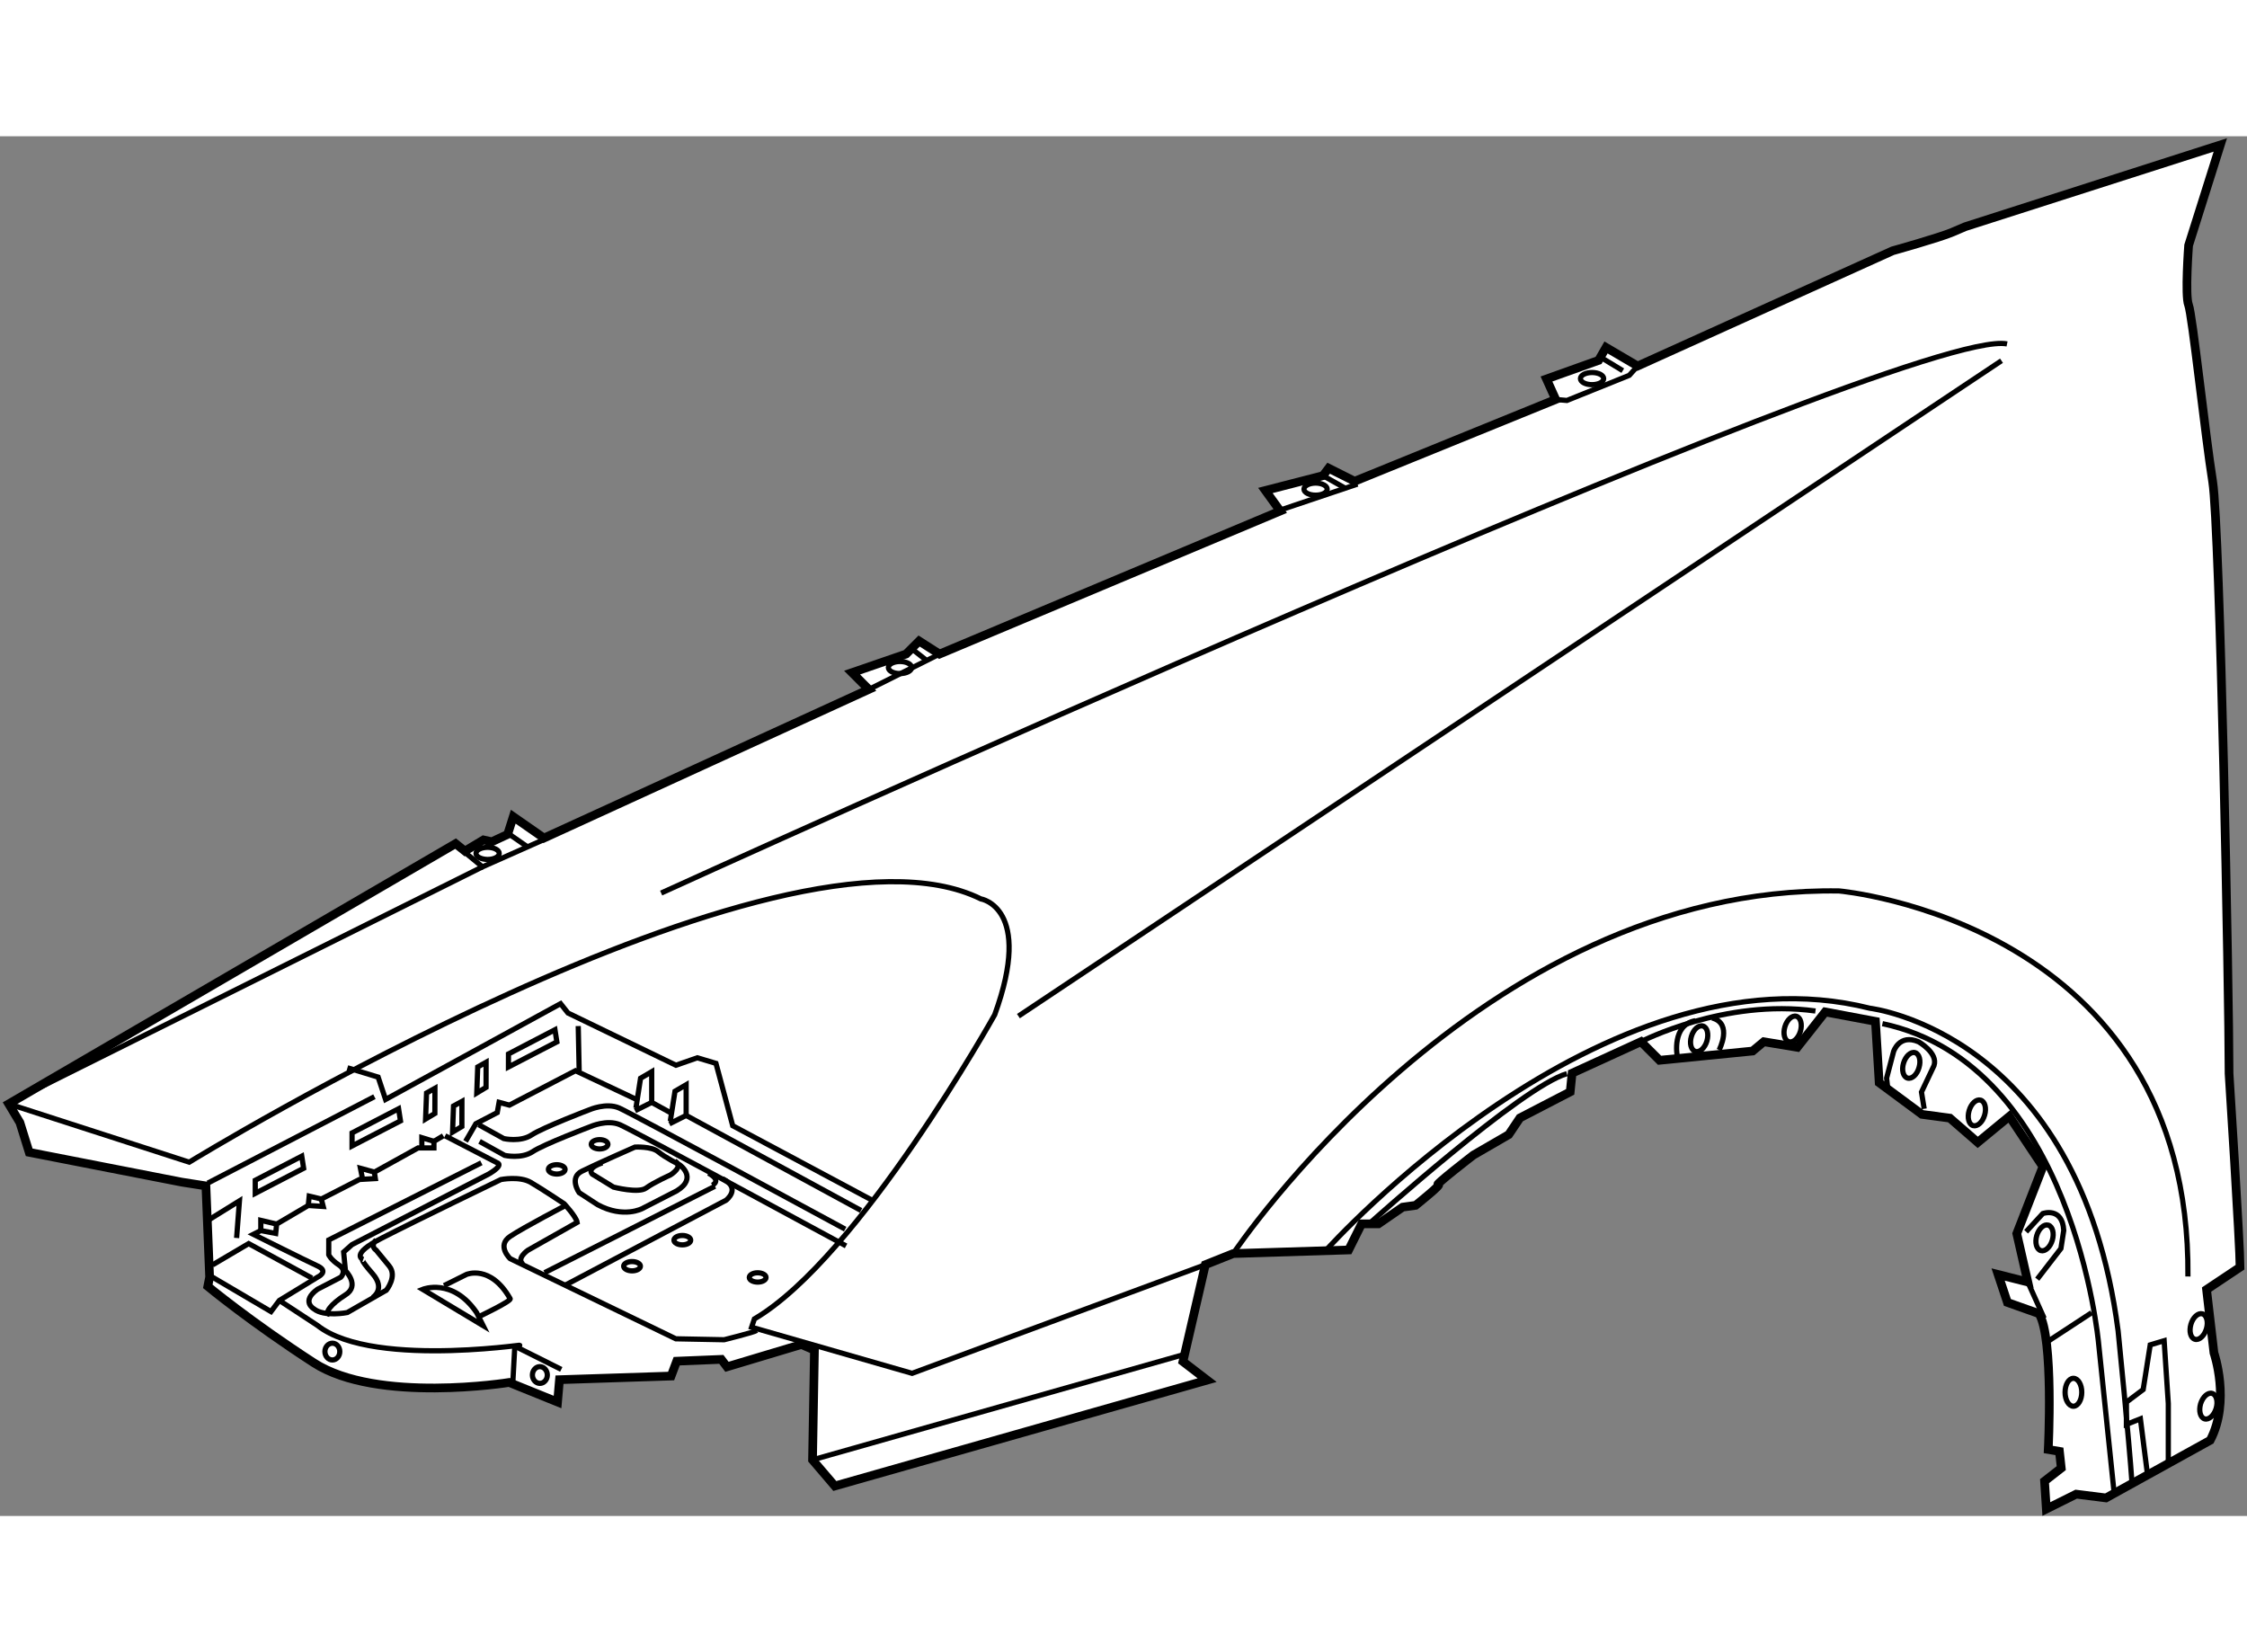
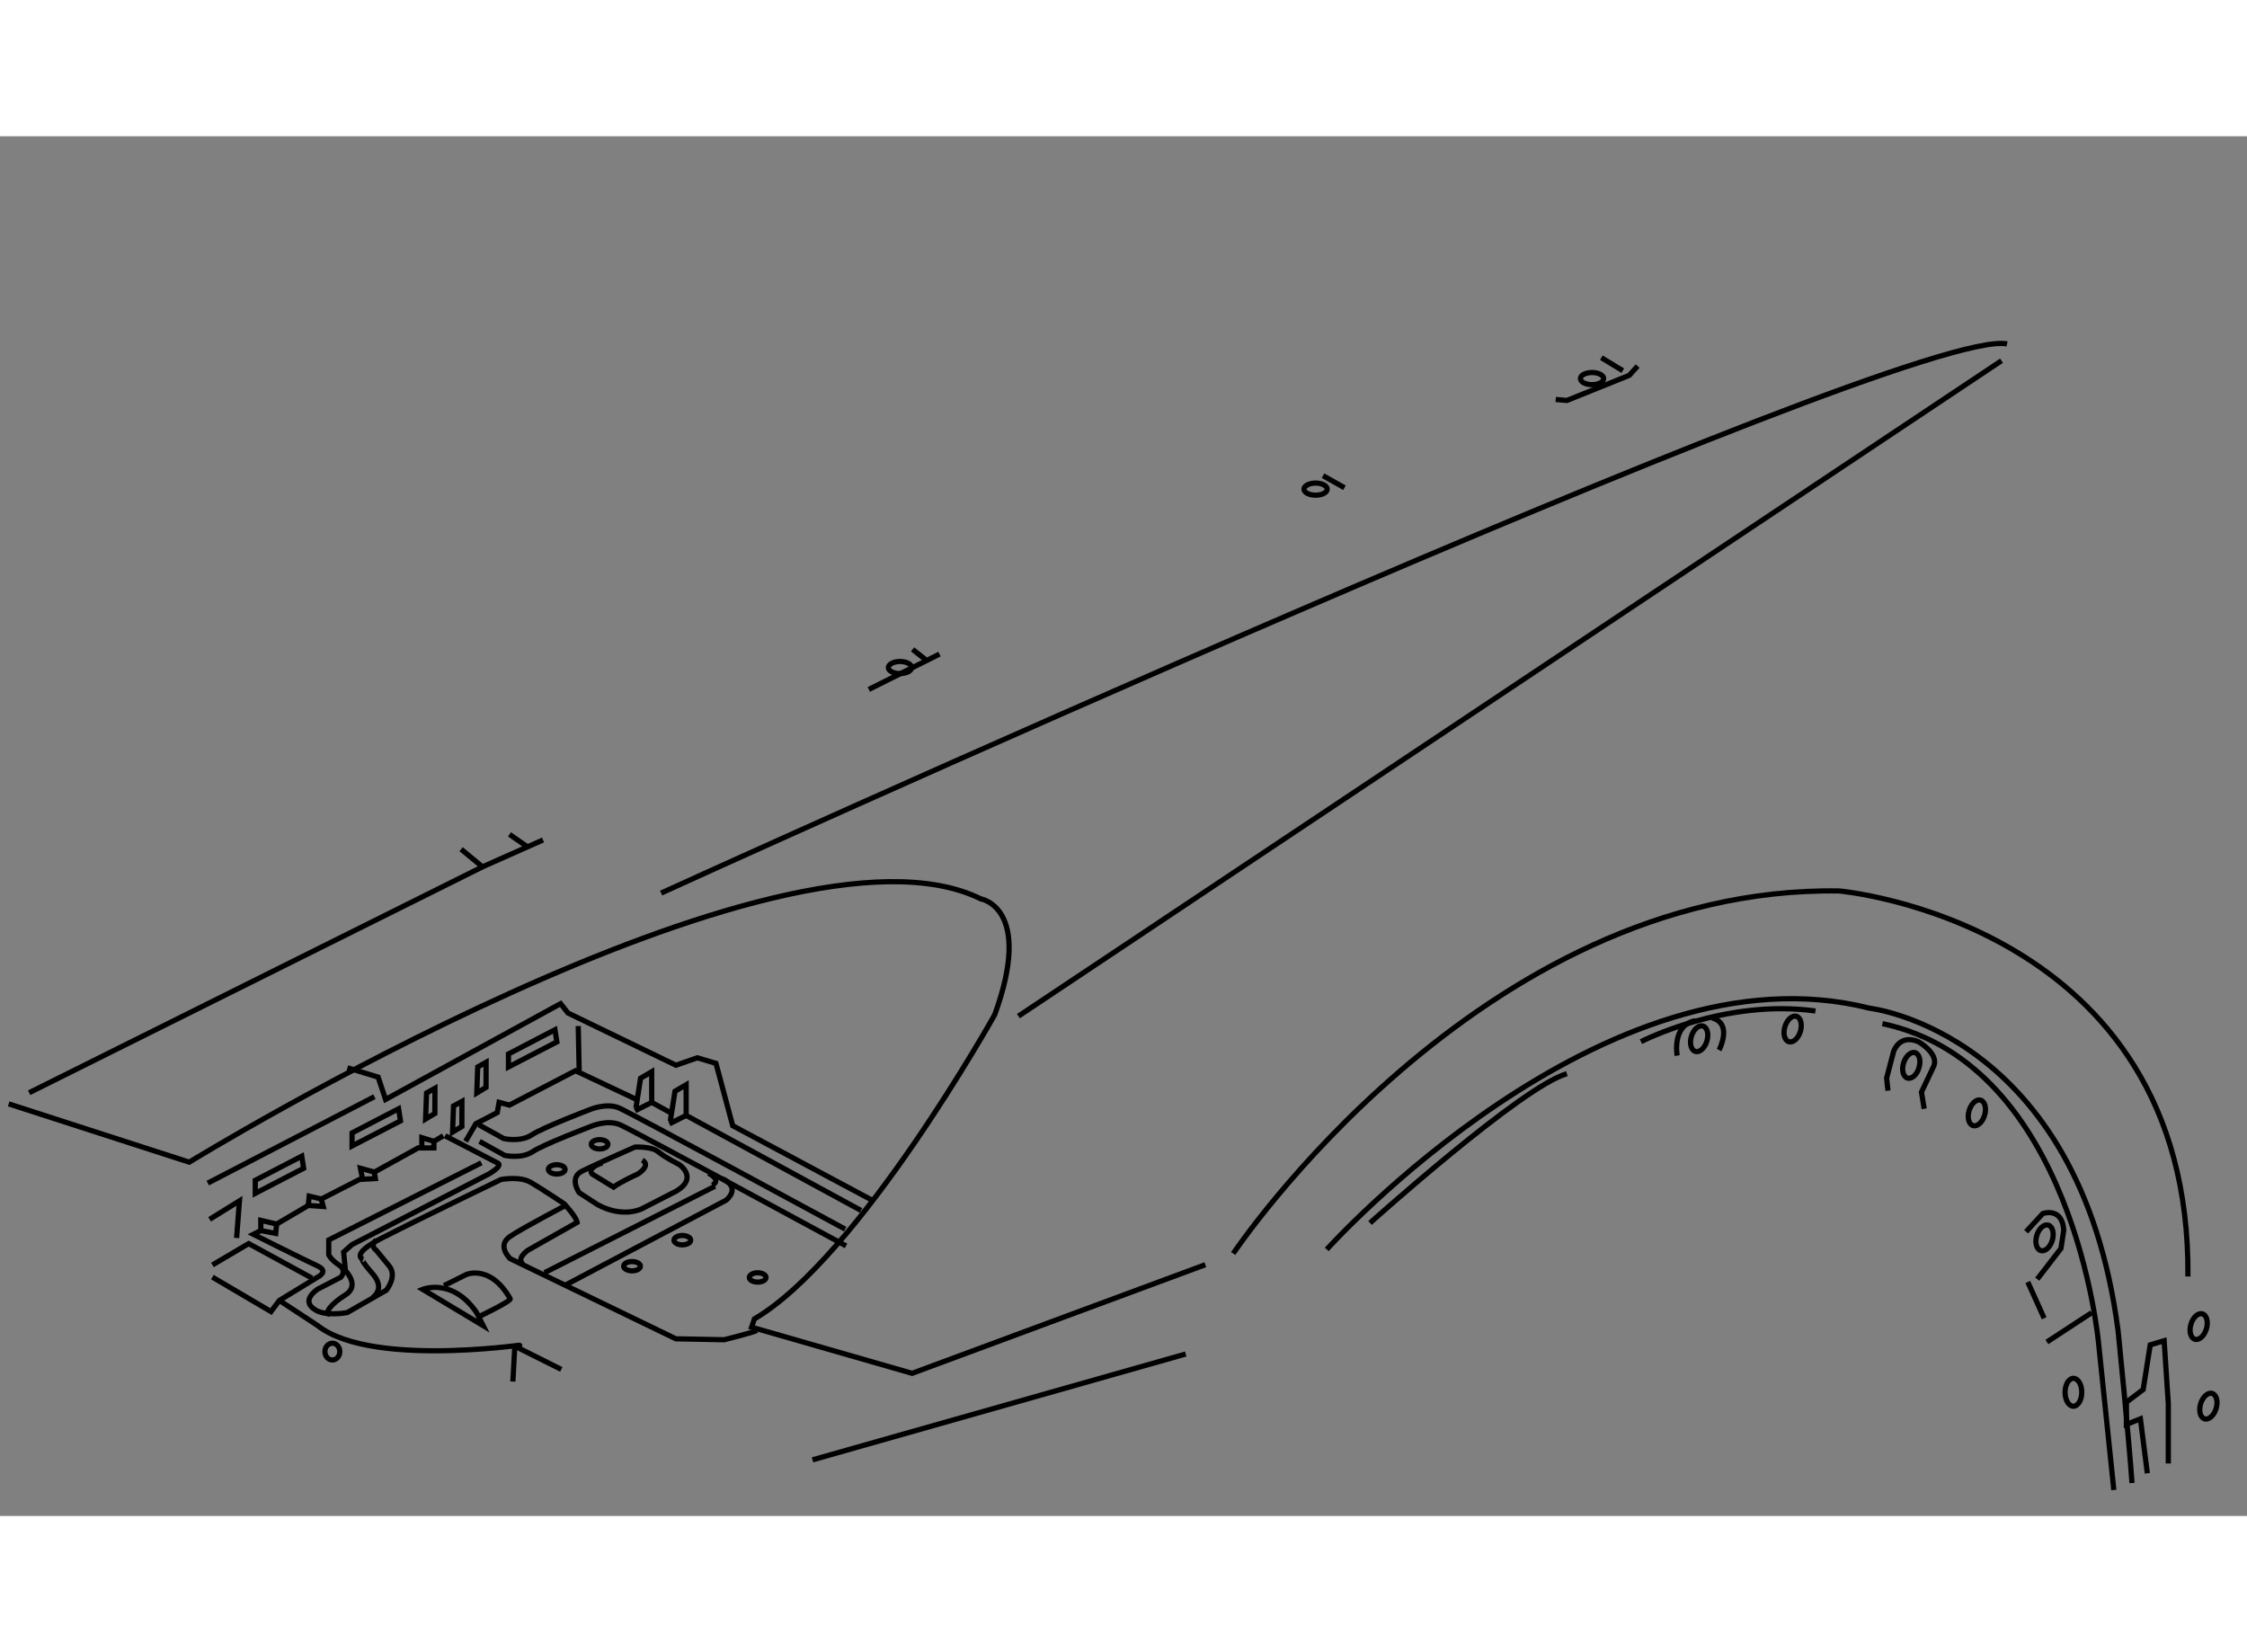
<svg xmlns="http://www.w3.org/2000/svg" version="1.1" x="0px" y="0px" width="244.8px" height="180px" viewBox="48.591 30.047 129.301 79.393" enable-background="new 0 0 244.8 180" xml:space="preserve">
  <rect x="48.591" y="30.047" width="129.301" height="79.393" fill="#808080" stroke="none" />
  <g>
-     <path fill="#FFFFFF" stroke="#000000" stroke-width="0.5" d="M161.68,35.25l14.677-4.703l-1.825,5.782     c0,0-0.217,2.891-0.004,3.425c0.217,0.539,0.96,7.5,1.389,10.175c0.424,2.68,0.943,29.453,0.943,34.058     c0,0,0.632,9.856,0.632,11.138l-1.927,1.286l0.424,3.642c0,0,0.967,2.783-0.214,5.033l-5.998,3.316l-1.715-0.217l-1.717,0.855     l-0.104-1.604l0.962-0.749l-0.105-0.964l-0.643-0.108c0,0,0.327-6.427-0.532-7.818l-1.818-0.644l-0.535-1.608l1.709,0.432     l-0.635-2.785l1.503-3.854l-1.929-2.894l-1.82,1.498l-1.605-1.395l-1.606-0.216l-2.461-1.821l-0.214-3.53l-2.891-0.544     l-1.605,2.036l-1.93-0.32l-0.644,0.535l-5.354,0.531l-1.069-1.07l-3.964,1.813l-0.109,1.074l-2.892,1.499l-0.645,0.962     l-2.032,1.177c0,0-2.359,1.818-2.038,1.713c0.322-0.107-1.286,1.179-1.286,1.179l-0.749,0.104l-1.395,0.962h-0.965l-0.748,1.502     l-6.641,0.207l-1.604,0.642l-1.289,5.573l1.392,1.068l-21.424,6.092l-1.283-1.502l0.11-6.317l-0.751-0.324l-4.283,1.285     l-0.324-0.429l-2.568,0.105l-0.322,0.855l-6.423,0.21l-0.112,1.285l-2.782-1.126c0,0-7.605,1.228-11.244-1.132     c-3.639-2.357-6.1-4.397-6.1-4.397l0.105-0.532l-0.213-5.249l-1.388-0.217l-8.782-1.716l-0.534-1.713l-0.643-1.073l25.714-14.977     l0.536,0.429l1.069-0.642l0.481,0.105l0.91-0.425l0.322-1.017l1.768,1.23l18.693-8.554l-0.964-0.966l3.109-1.07l0.75-0.748     l1.174,0.75l19.605-8.232l-0.854-1.181l3.316-0.853l0.324-0.428l1.496,0.75l11.571-4.707l-0.532-1.178l2.997-1.071l0.429-0.744     l1.82,1.069l14.673-6.631c0,0,2.681-0.748,3.432-1.068L161.68,35.25z" />
    <polyline fill="none" stroke="#000000" stroke-width="0.3" points="60.815,94.997 62.899,93.768 66.542,95.753   " />
    <path fill="none" stroke="#000000" stroke-width="0.3" d="M74.098,87.563l-0.536,0.321l-0.001,0.377h-0.91l-2.516,1.393     l0.054,0.372l-0.914,0.052l-2.195,1.125l0.11,0.428l-0.859-0.057l-1.821,1.071l-0.055,0.537L63.6,93.018l-0.43,0.217     c0,0,2.997,1.501,3.694,1.82c0.694,0.322-0.003,0.645-0.003,0.645l-2.195,1.339l-0.481,0.64l-3.372-1.983" />
    <polyline fill="none" stroke="#000000" stroke-width="0.3" points="63.6,93.018 63.599,92.43 64.509,92.645   " />
    <polyline fill="none" stroke="#000000" stroke-width="0.3" points="66.33,91.573 66.384,91.037 67.079,91.202   " />
    <polyline fill="none" stroke="#000000" stroke-width="0.3" points="69.438,89.969 69.332,89.434 70.135,89.653   " />
    <polyline fill="none" stroke="#000000" stroke-width="0.3" points="72.865,88.15 72.865,87.672 73.562,87.884   " />
    <path fill="none" stroke="#000000" stroke-width="0.3" d="M76.291,89.119l-8.782,4.438l-0.001,0.856c0,0,0.106,0.269,0.59,0.59     c0.482,0.322,0.105,0.699,0.105,0.699l-1.342,0.694c-0.964,0.695-0.214,1.122-0.214,1.122c0.589,0.482,1.928,0.217,1.928,0.217     l2.249-1.287c0,0,0.646-0.801,0.163-1.391c-0.482-0.587-0.749-0.91-0.749-0.91s-0.376-0.216-0.003-0.589" />
    <path fill="none" stroke="#000000" stroke-width="0.3" d="M74.202,87.564l2.999,1.555c0,0,0.431,0.104-0.481,0.642l-7.875,4.066     l-0.48,0.427l0.104,1.071c0,0,0.859,0.857,0.002,1.391c-0.856,0.534-1.233,1.073-0.913,1.124" />
    <path fill="none" stroke="#000000" stroke-width="0.3" d="M70.021,96.879c0,0,0.803-0.482-0.002-1.392     c-0.801-0.912-0.53-0.806-0.53-0.806s-0.804-0.269,1.071-1.229c1.875-0.963,6.854-3.37,6.854-3.37s1.074-0.213,1.718,0.163     c0.64,0.373,1.924,1.23,1.924,1.23s0.698,0.75,0.747,1.072l-2.836,1.604c0,0-0.697,0.48-0.273,0.803" />
    <path fill="none" stroke="#000000" stroke-width="0.3" d="M92.133,98.768c-0.16,0.107-1.871,0.532-1.871,0.532l-2.781-0.054     l-9.533-4.612c0,0-0.801-0.748,0.004-1.285c0.801-0.532,3.265-1.817,3.265-1.817" />
    <polyline fill="none" stroke="#000000" stroke-width="0.3" points="75.382,87.887 75.973,86.869 77.204,86.229 77.31,85.639      77.902,85.799 81.707,83.819 85.238,85.483   " />
    <line fill="none" stroke="#000000" stroke-width="0.3" x1="81.865" y1="81.249" x2="81.918" y2="83.821" />
    <line fill="none" stroke="#000000" stroke-width="0.3" x1="60.547" y1="90.287" x2="70.137" y2="85.313" />
    <polyline fill="none" stroke="#000000" stroke-width="0.3" points="68.584,83.65 70.351,84.188 70.778,85.473 80.849,79.961      81.275,80.499 87.487,83.504 88.719,83.076 89.79,83.396 90.754,86.984 98.78,91.273   " />
    <polyline fill="none" stroke="#000000" stroke-width="0.3" points="85.185,85.965 85.451,84.253 86.093,83.877 86.093,85.643      85.131,86.124   " />
    <polyline fill="none" stroke="#000000" stroke-width="0.3" points="87.162,86.717 87.433,85.001 88.074,84.627 88.074,86.392      87.11,86.877   " />
    <line fill="none" stroke="#000000" stroke-width="0.3" x1="86.093" y1="85.643" x2="87.273" y2="86.289" />
    <line fill="none" stroke="#000000" stroke-width="0.3" x1="88.074" y1="86.392" x2="98.138" y2="91.861" />
    <path fill="none" stroke="#000000" stroke-width="0.3" d="M76.132,86.924l1.448,0.801c0,0,0.961,0.217,1.604-0.21     c0.646-0.43,3.32-1.448,3.32-1.448s0.966-0.424,1.714-0.104c0.748,0.327,13.007,6.974,13.007,6.974" />
    <path fill="none" stroke="#000000" stroke-width="0.3" d="M76.186,87.887l1.448,0.805c0,0,0.959,0.215,1.604-0.212     c0.642-0.43,3.321-1.443,3.321-1.443s0.962-0.432,1.712-0.108c0.751,0.322,13.006,6.971,13.006,6.971" />
    <line fill="none" stroke="#000000" stroke-width="0.3" x1="79.929" y1="95.44" x2="89.732" y2="90.467" />
    <path fill="none" stroke="#000000" stroke-width="0.3" d="M81.158,96.137l9.216-4.867c0,0,0.907-0.695-0.211-1.234" />
    <path fill="none" stroke="#000000" stroke-width="0.3" d="M89.573,90.412c0,0,0.586-0.268-0.214-0.695" />
    <path fill="none" stroke="#000000" stroke-width="0.3" d="M82.984,91.531l-1.07-0.697c0,0-0.591-0.858,0.158-1.229     c0.75-0.377,3.055-1.391,3.055-1.391s0.964-0.054,1.34,0.269c0.376,0.319,1.231,0.749,1.231,0.749s1.07,0.751-0.164,1.5     l-1.98,1.017C85.554,91.749,84.482,92.335,82.984,91.531z" />
-     <path fill="none" stroke="#000000" stroke-width="0.3" d="M83.253,89.123c0,0-0.909,0.266-0.587,0.642l1.229,0.752     c0,0,1.442,0.375,1.877,0.053c0.428-0.319,1.391-0.75,1.391-0.75s0.801-0.48,0.265-0.802" />
+     <path fill="none" stroke="#000000" stroke-width="0.3" d="M83.253,89.123c0,0-0.909,0.266-0.587,0.642l1.229,0.752     c0.428-0.319,1.391-0.75,1.391-0.75s0.801-0.48,0.265-0.802" />
    <polygon fill="none" stroke="#000000" stroke-width="0.3" points="63.279,90.877 63.279,90.125 65.955,88.737 66.063,89.434   " />
    <polygon fill="none" stroke="#000000" stroke-width="0.3" points="68.849,88.15 68.85,87.399 71.527,86.009 71.636,86.707   " />
    <polygon fill="none" stroke="#000000" stroke-width="0.3" points="77.849,83.604 77.85,82.855 80.526,81.462 80.635,82.161   " />
    <path fill="none" stroke="#000000" stroke-width="0.3" d="M76.394,98.491L72.912,96.4c0,0,1.714-0.696,3.105,1.337L76.394,98.491z     " />
    <path fill="none" stroke="#000000" stroke-width="0.3" d="M74.145,96.184l1.286-0.641c0,0,1.39-0.591,2.517,1.396     c0.077,0.138-1.77,1.016-1.77,1.016" />
    <path fill="none" stroke="#000000" stroke-width="0.3" d="M64.666,97.038l2.195,1.441c3.317,2.627,13.445,0.822,11.354,1.189     l2.674,1.339" />
    <line fill="none" stroke="#000000" stroke-width="0.3" x1="78.104" y1="101.706" x2="78.215" y2="99.669" />
    <path fill="none" stroke="#000000" stroke-width="0.3" d="M85.444,95.067c0,0.149-0.215,0.269-0.483,0.269     c-0.264-0.001-0.483-0.123-0.483-0.271c0-0.144,0.22-0.266,0.486-0.264C85.229,94.802,85.444,94.922,85.444,95.067z" />
    <path fill="none" stroke="#000000" stroke-width="0.3" d="M92.672,95.715c0.003,0.146-0.214,0.268-0.478,0.268     c-0.269,0-0.486-0.118-0.486-0.268c0.001-0.147,0.218-0.27,0.482-0.268C92.458,95.447,92.675,95.57,92.672,95.715z" />
    <ellipse fill="none" stroke="#000000" stroke-width="0.3" cx="87.855" cy="93.57" rx="0.483" ry="0.27" />
    <path fill="none" stroke="#000000" stroke-width="0.3" d="M83.575,88.052c-0.003,0.15-0.217,0.268-0.481,0.27     c-0.268-0.003-0.481-0.121-0.481-0.268c0-0.149,0.214-0.266,0.481-0.269C83.358,87.785,83.575,87.904,83.575,88.052z" />
    <path fill="none" stroke="#000000" stroke-width="0.3" d="M81.109,89.496c0,0.149-0.213,0.269-0.484,0.269     c-0.263-0.003-0.479-0.119-0.479-0.269c0-0.148,0.216-0.268,0.484-0.268C80.896,89.229,81.109,89.351,81.109,89.496z" />
    <polyline fill="none" stroke="#000000" stroke-width="0.3" points="60.652,92.372 62.37,91.308 62.206,93.445   " />
    <polygon fill="none" stroke="#000000" stroke-width="0.3" points="73.137,85.101 73.619,84.832 73.615,86.28 73.08,86.599   " />
    <polygon fill="none" stroke="#000000" stroke-width="0.3" points="74.688,85.85 75.172,85.585 75.169,87.029 74.633,87.35   " />
    <polygon fill="none" stroke="#000000" stroke-width="0.3" points="76.081,83.603 76.563,83.333 76.56,84.778 76.026,85.101   " />
    <path fill="none" stroke="#000000" stroke-width="0.3" d="M68.144,99.983c0,0.265-0.189,0.481-0.425,0.481     c-0.239,0.001-0.43-0.217-0.432-0.484c0.002-0.265,0.192-0.479,0.432-0.481C67.952,99.499,68.146,99.716,68.144,99.983z" />
-     <path fill="none" stroke="#000000" stroke-width="0.3" d="M80.086,101.33c0,0.265-0.189,0.48-0.431,0.481     c-0.234-0.001-0.425-0.217-0.428-0.482c0.003-0.264,0.193-0.481,0.428-0.481C79.892,100.848,80.086,101.065,80.086,101.33z" />
    <path fill="none" stroke="#000000" stroke-width="0.3" d="M49.091,85.728l10.389,3.354c0,0,33.989-20.862,45.55-15.151     c0,0,3.053,0.482,0.8,6.668c0,0-7.798,13.969-13.828,17.503l-0.161,0.477l9.236,2.654l16.874-6.251" />
    <path fill="none" stroke="#000000" stroke-width="0.3" d="M119.555,94.339c0,0,14.149-21.196,34.87-20.864     c0,0,20.242,1.789,20.068,22.186" />
    <path fill="none" stroke="#000000" stroke-width="0.3" d="M86.636,73.596c0,0,71.827-32.726,77.449-31.599" />
    <line fill="none" stroke="#000000" stroke-width="0.3" x1="107.194" y1="80.678" x2="163.765" y2="42.963" />
    <line fill="none" stroke="#000000" stroke-width="0.3" x1="95.346" y1="106.212" x2="116.821" y2="100.121" />
    <path fill="none" stroke="#000000" stroke-width="0.3" d="M124.938,94.103c0,0,15.916-17.741,31.253-13.878     c0,0,12.046,1.376,14.284,18.565c0,0,0.638,6.347,0.799,8.755" />
    <path fill="none" stroke="#000000" stroke-width="0.3" d="M170.229,107.947l-0.877-8.437c0,0-1.435-16.064-12.438-18.399" />
    <path fill="none" stroke="#000000" stroke-width="0.3" d="M143.018,82.147c0,0,4.82-2.491,10.041-1.764" />
    <path fill="none" stroke="#000000" stroke-width="0.3" d="M127.427,92.58c0,0,8.758-7.866,11.331-8.59" />
    <polyline fill="none" stroke="#000000" stroke-width="0.3" points="172.157,106.985 171.758,103.852 170.952,104.172      170.954,102.89 171.918,102.165 172.323,99.595 173.124,99.355 173.363,102.971 173.363,106.422   " />
    <path fill="none" stroke="#000000" stroke-width="0.3" d="M174.665,98.411c-0.117,0.403-0.019,0.792,0.229,0.861     c0.243,0.077,0.541-0.194,0.663-0.598c0.118-0.402,0.017-0.79-0.229-0.864C175.08,97.741,174.783,98.005,174.665,98.411z" />
    <path fill="none" stroke="#000000" stroke-width="0.3" d="M175.221,102.988c-0.115,0.405-0.017,0.791,0.231,0.865     c0.247,0.074,0.546-0.198,0.665-0.601c0.119-0.403,0.016-0.791-0.231-0.863C175.64,102.317,175.345,102.587,175.221,102.988z" />
    <path fill="none" stroke="#000000" stroke-width="0.3" d="M158.128,83.381c-0.123,0.404-0.017,0.79,0.228,0.861     c0.248,0.073,0.545-0.191,0.66-0.597c0.125-0.403,0.021-0.792-0.223-0.864C158.546,82.709,158.249,82.978,158.128,83.381z" />
    <path fill="none" stroke="#000000" stroke-width="0.3" d="M161.902,86.114c-0.12,0.403-0.021,0.789,0.227,0.864     c0.247,0.071,0.545-0.194,0.664-0.6c0.121-0.407,0.017-0.791-0.23-0.865C162.318,85.441,162.021,85.708,161.902,86.114z" />
    <ellipse transform="matrix(-0.96 -0.281 0.281 -0.96 299.701 229.847)" fill="none" stroke="#000000" stroke-width="0.3" cx="166.359" cy="93.398" rx="0.467" ry="0.763" />
    <path fill="none" stroke="#000000" stroke-width="0.3" d="M151.3,81.291c-0.12,0.4-0.018,0.788,0.23,0.86     c0.248,0.074,0.542-0.194,0.664-0.597c0.118-0.405,0.018-0.794-0.23-0.866C151.719,80.615,151.422,80.882,151.3,81.291z" />
    <path fill="none" stroke="#000000" stroke-width="0.3" d="M145.918,81.849c-0.118,0.404-0.014,0.788,0.233,0.861     c0.244,0.073,0.541-0.193,0.661-0.597c0.12-0.41,0.021-0.794-0.229-0.865C146.337,81.175,146.037,81.441,145.918,81.849z" />
    <path fill="none" stroke="#000000" stroke-width="0.3" d="M168.384,102.324c0,0.441-0.215,0.8-0.482,0.803     c-0.265-0.003-0.481-0.363-0.479-0.803c0-0.445,0.215-0.807,0.483-0.804C168.169,101.521,168.386,101.88,168.384,102.324z" />
    <line fill="none" stroke="#000000" stroke-width="0.3" x1="166.377" y1="99.431" x2="168.95" y2="97.746" />
    <line fill="none" stroke="#000000" stroke-width="0.3" x1="165.278" y1="95.977" x2="166.22" y2="98.065" />
    <path fill="none" stroke="#000000" stroke-width="0.3" d="M157.232,84.968l-0.078-0.723l0.4-1.525c0,0,0.325-1.044,1.444-0.563     c0,0,1.129,0.643,0.884,1.366l-0.722,1.525l0.156,0.963" />
    <path fill="none" stroke="#000000" stroke-width="0.3" d="M165.18,93.085l0.963-1.048c0,0,1.123-0.396,1.204,0.969l-0.163,1.044     l-1.363,1.765" />
    <path fill="none" stroke="#000000" stroke-width="0.3" d="M145.102,82.95c0,0-0.321-1.767,1.047-2.007" />
    <path fill="none" stroke="#000000" stroke-width="0.3" d="M147.514,82.631c0,0,0.803-1.528-0.401-1.848" />
-     <path fill="none" stroke="#000000" stroke-width="0.3" d="M77.319,71.314c0,0.193-0.298,0.349-0.668,0.349     c-0.369-0.004-0.672-0.156-0.67-0.349c0-0.192,0.298-0.35,0.67-0.35C77.019,70.965,77.319,71.122,77.319,71.314z" />
    <path fill="none" stroke="#000000" stroke-width="0.3" d="M101.049,60.618c0.001,0.195-0.299,0.348-0.669,0.348     c-0.374,0.001-0.667-0.152-0.671-0.345c0.004-0.193,0.304-0.351,0.672-0.35C100.75,60.271,101.05,60.428,101.049,60.618z" />
    <path fill="none" stroke="#000000" stroke-width="0.3" d="M124.963,50.355c0,0.193-0.297,0.349-0.669,0.345     c-0.369,0.001-0.668-0.152-0.668-0.347c0-0.192,0.301-0.345,0.668-0.35C124.666,50.004,124.966,50.161,124.963,50.355z" />
    <ellipse fill="none" stroke="#000000" stroke-width="0.3" cx="140.204" cy="43.992" rx="0.669" ry="0.35" />
    <line fill="none" stroke="#000000" stroke-width="0.3" x1="140.739" y1="42.789" x2="141.972" y2="43.536" />
    <polyline fill="none" stroke="#000000" stroke-width="0.3" points="138.113,45.194 138.758,45.25 142.345,43.805 142.827,43.27        " />
-     <line fill="none" stroke="#000000" stroke-width="0.3" x1="122.26" y1="51.558" x2="126.705" y2="50.063" />
    <line fill="none" stroke="#000000" stroke-width="0.3" x1="124.722" y1="49.579" x2="125.955" y2="50.273" />
    <line fill="none" stroke="#000000" stroke-width="0.3" x1="98.585" y1="61.879" x2="102.654" y2="59.845" />
    <line fill="none" stroke="#000000" stroke-width="0.3" x1="101.104" y1="59.574" x2="101.852" y2="60.164" />
    <polyline fill="none" stroke="#000000" stroke-width="0.3" points="75.124,71.073 76.355,72.088 79.839,70.541   " />
    <line fill="none" stroke="#000000" stroke-width="0.3" x1="77.909" y1="70.219" x2="78.983" y2="70.965" />
    <line fill="none" stroke="#000000" stroke-width="0.3" x1="76.355" y1="72.088" x2="50.269" y2="85.086" />
  </g>
</svg>